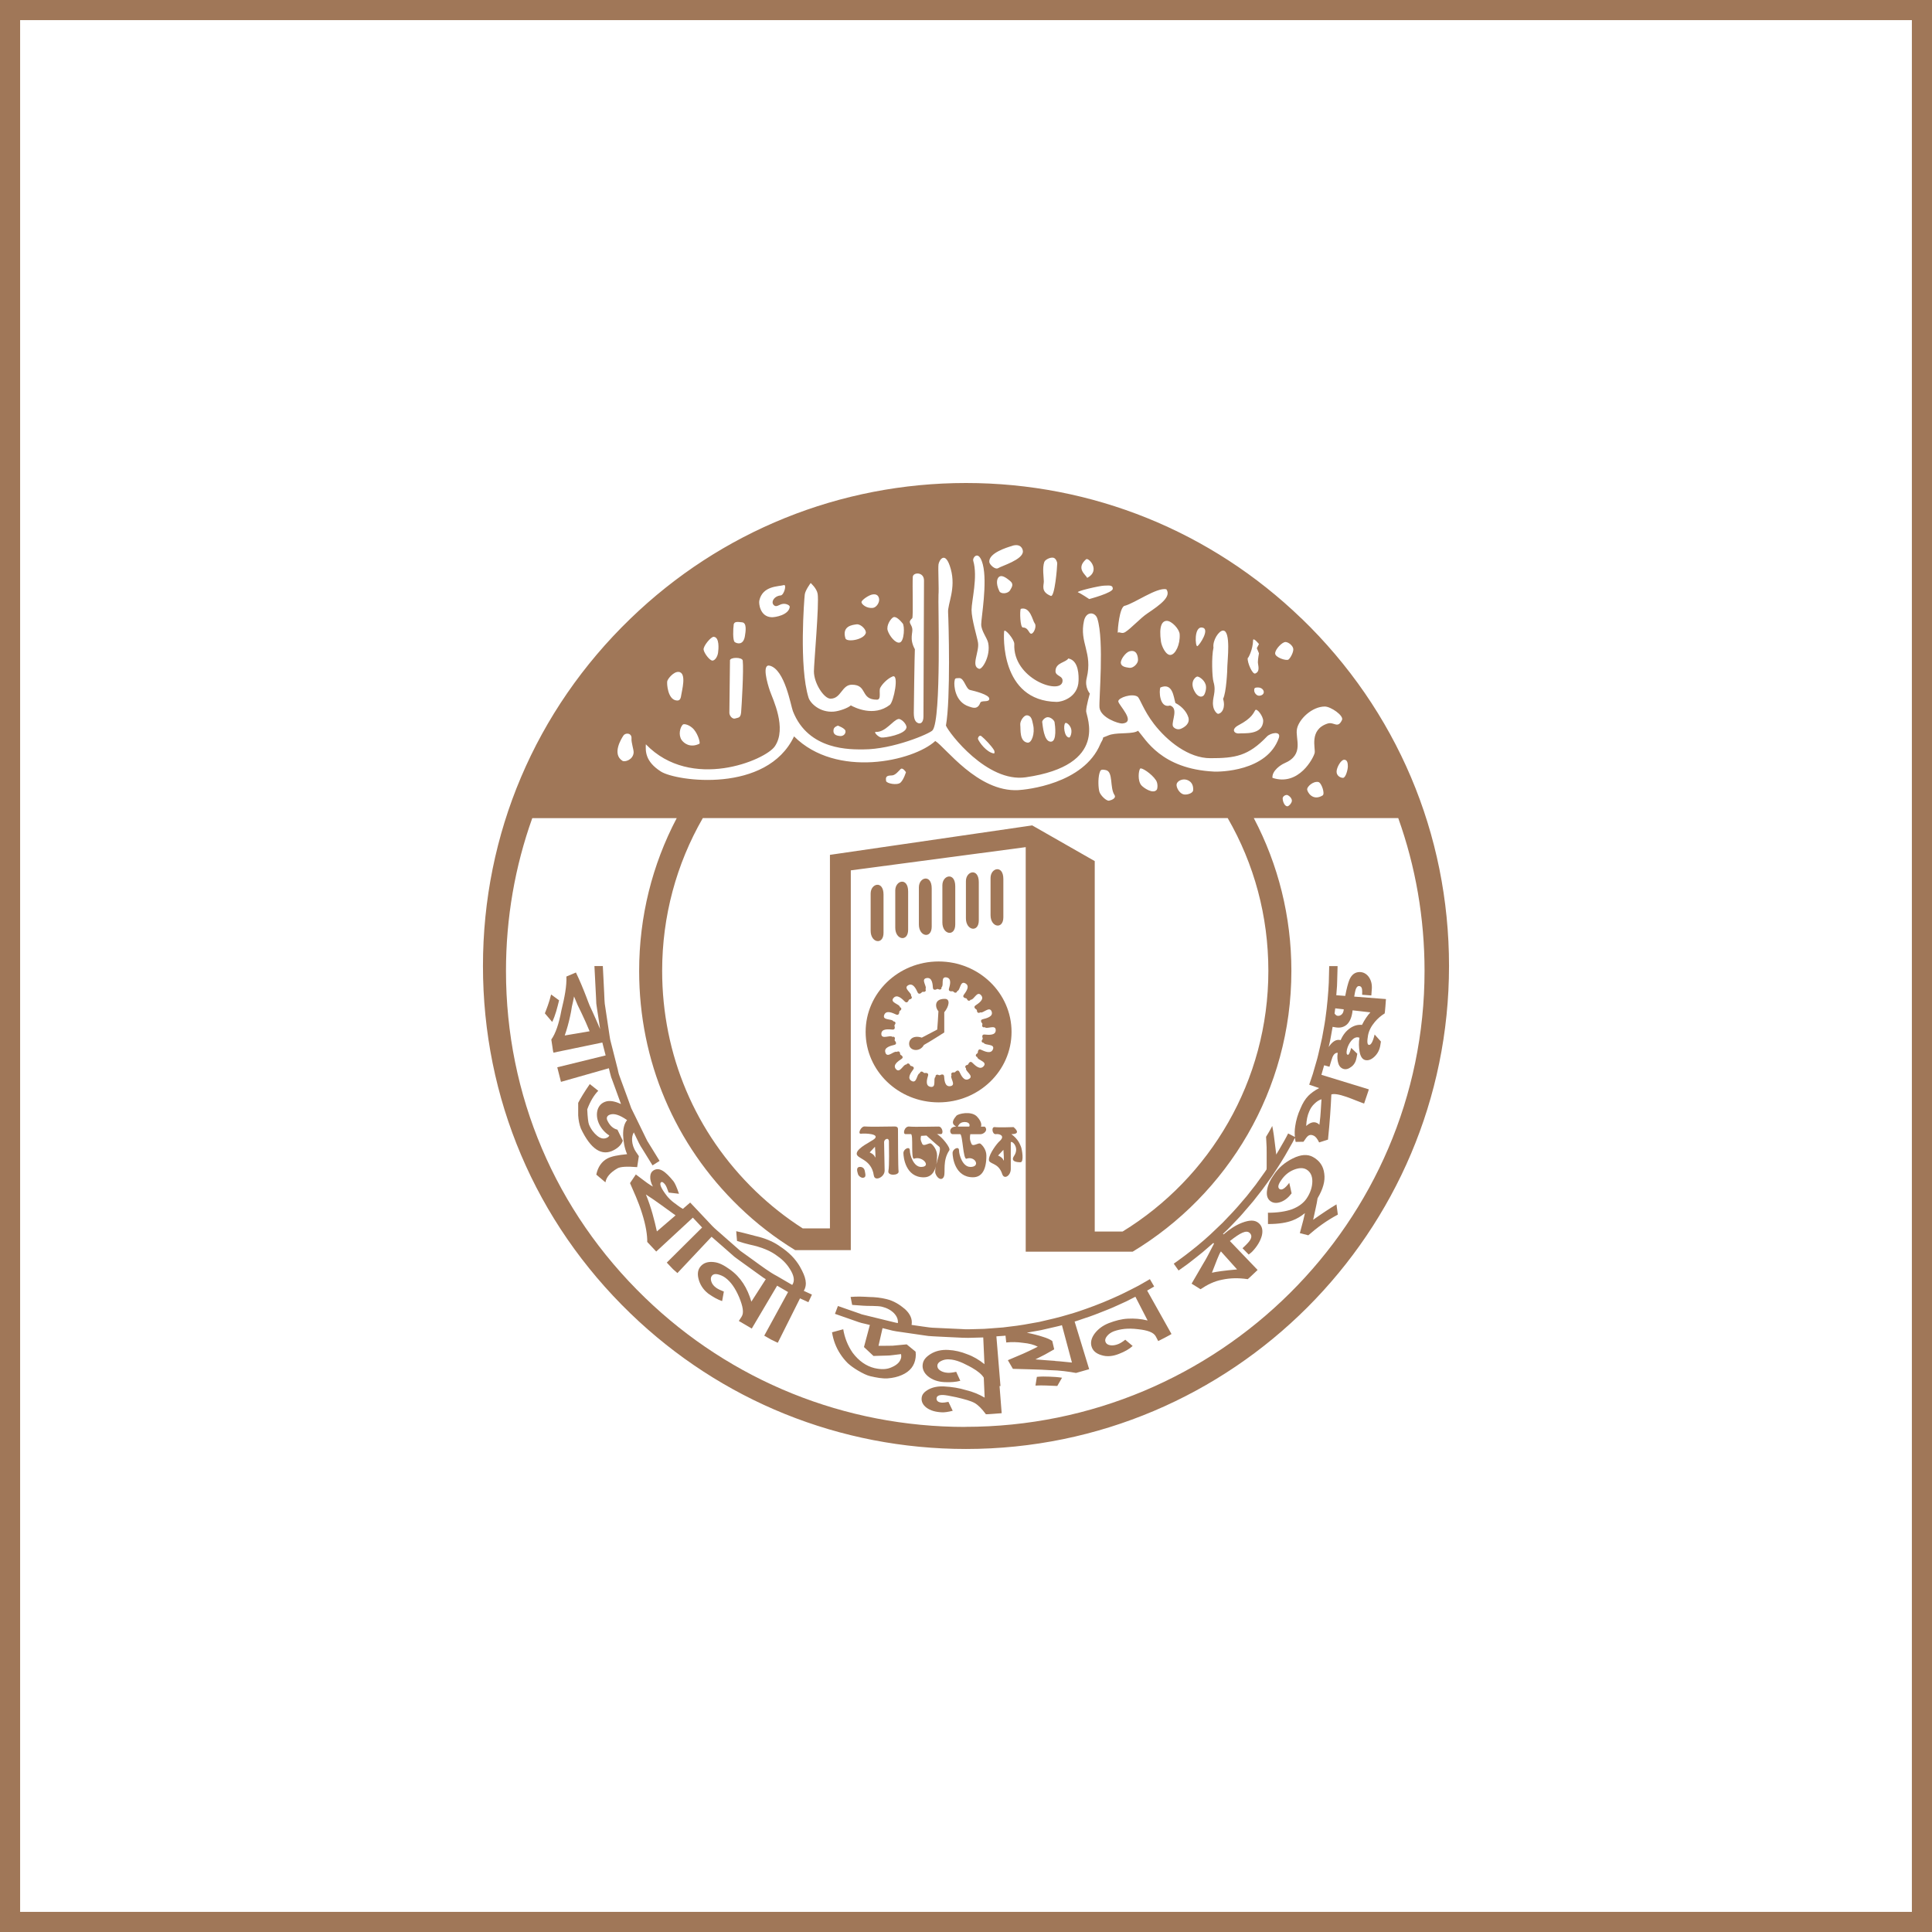
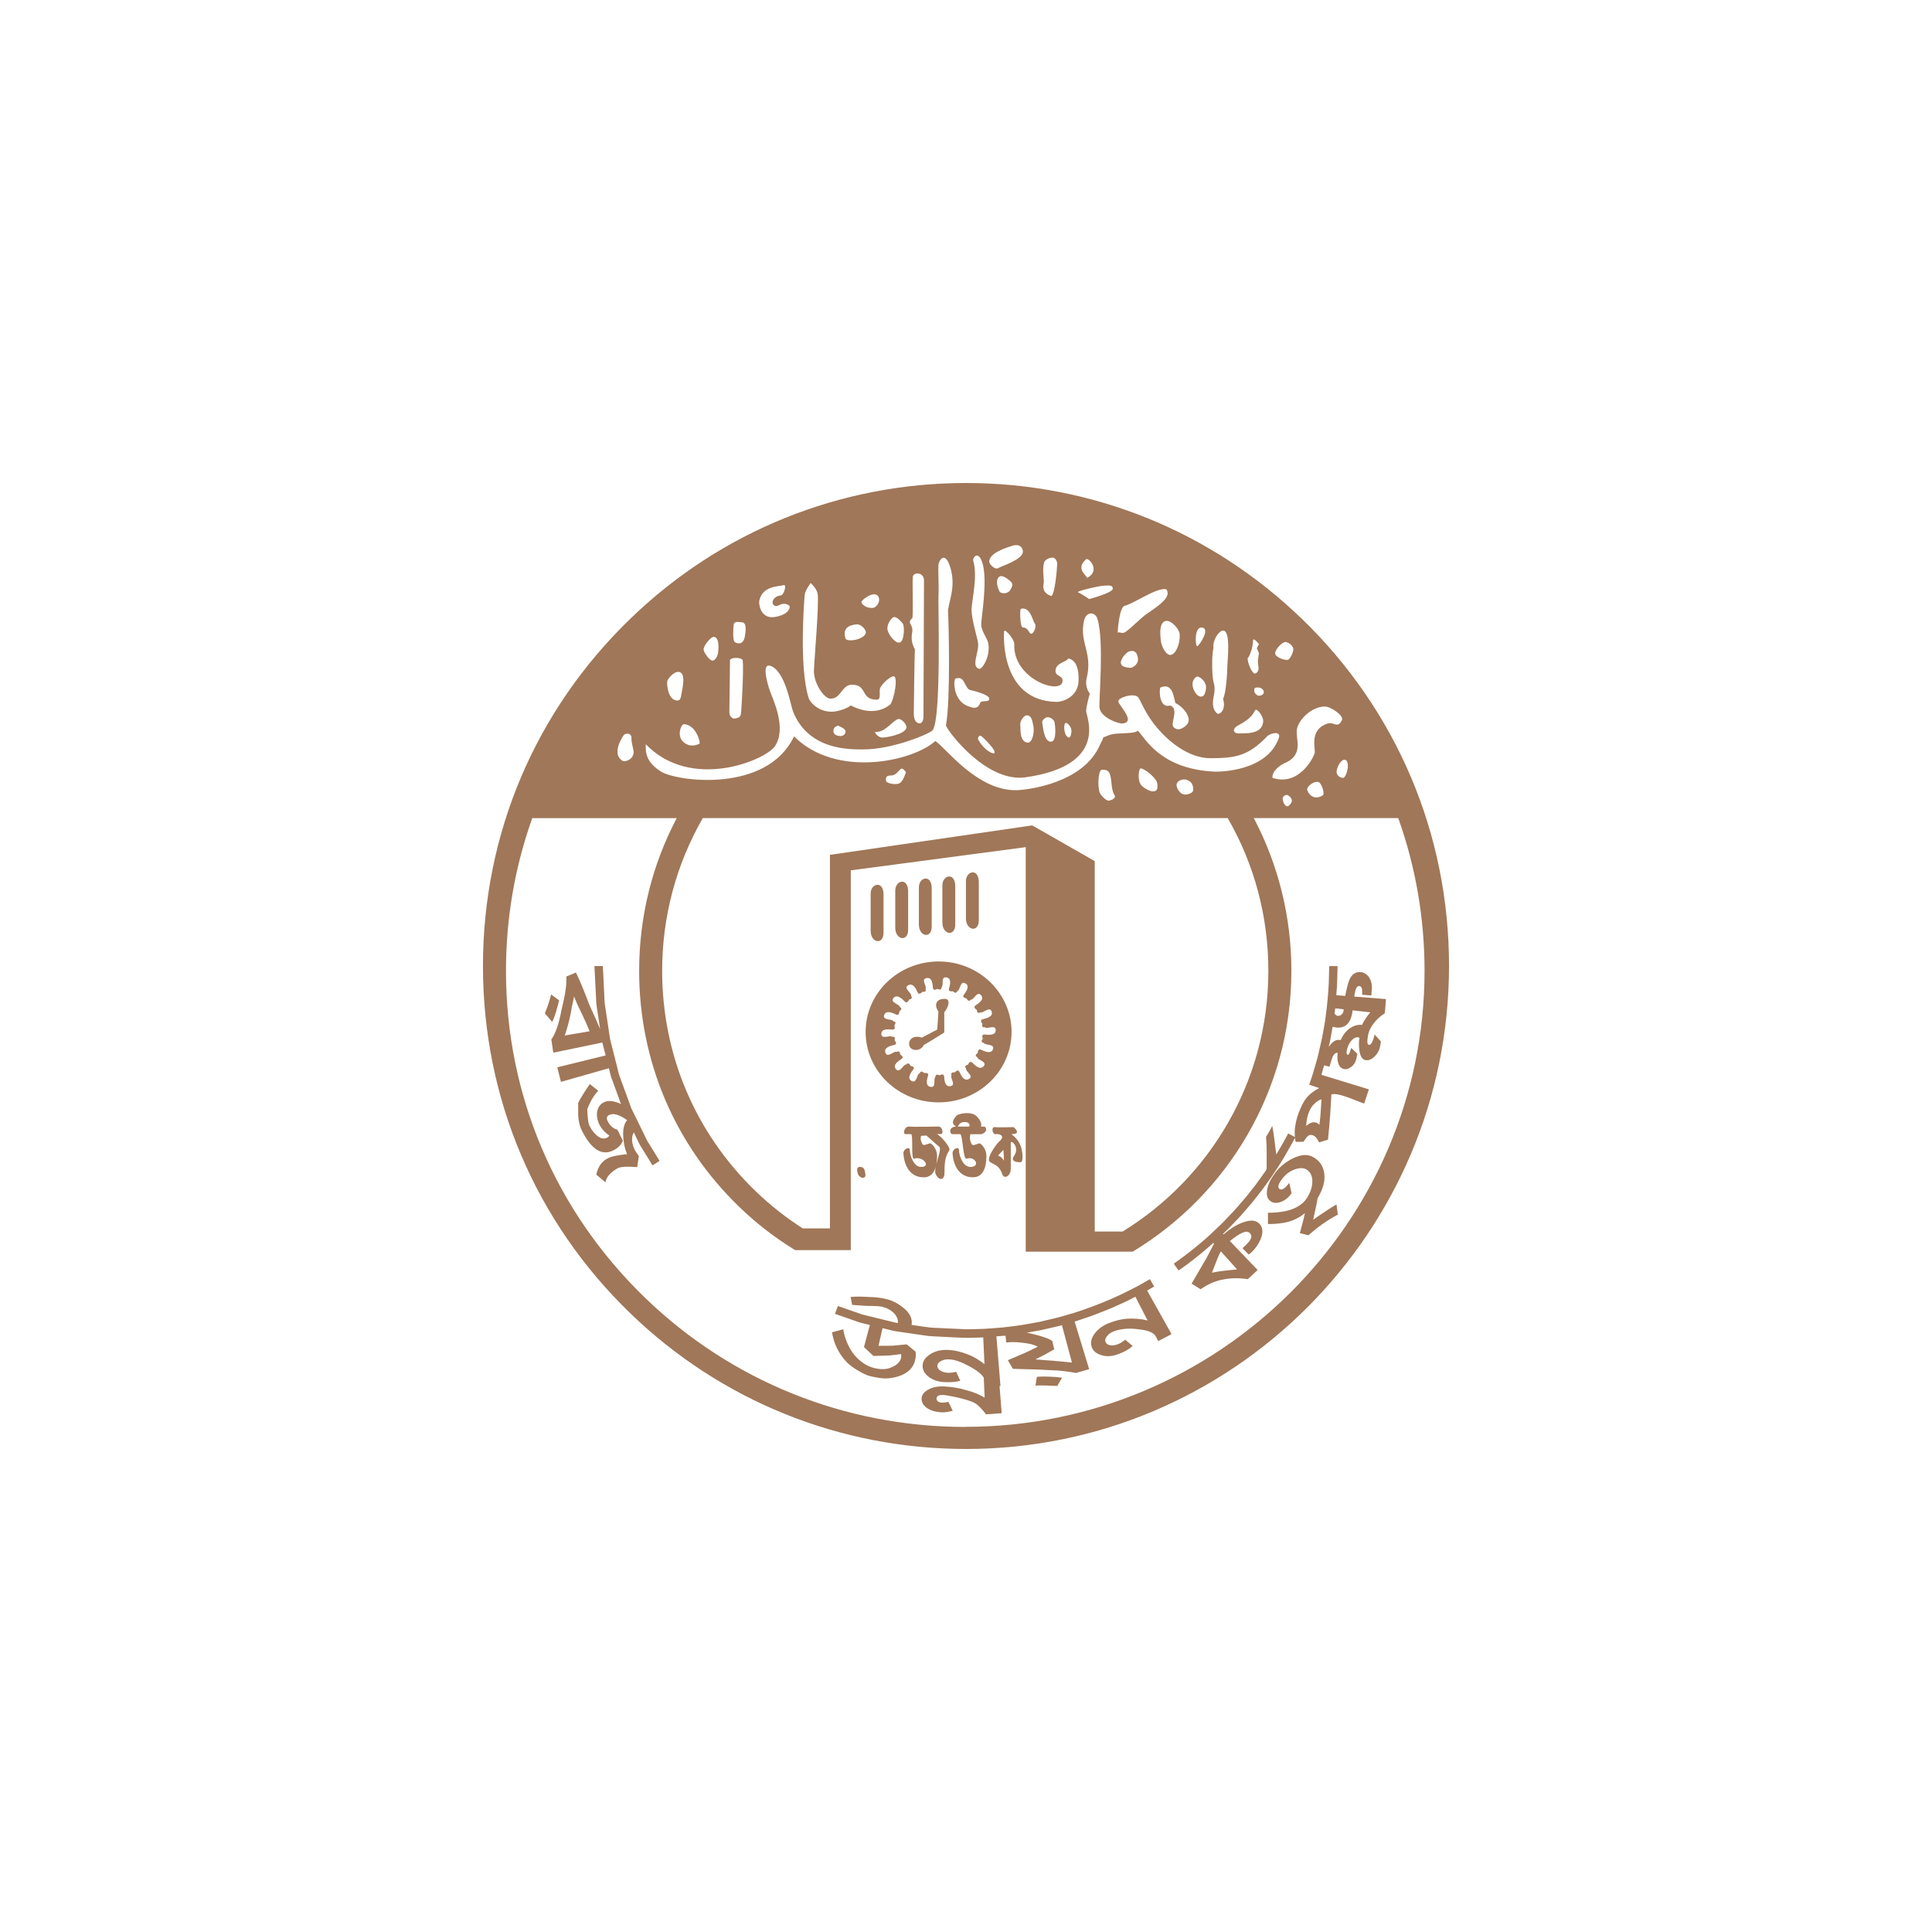
<svg xmlns="http://www.w3.org/2000/svg" width="96" height="96" viewBox="0 0 96 96" fill="none">
-   <rect x="0.5" y="0.5" width="95" height="95" stroke="#A07758" />
  <path d="M64.674 30.737C60.177 26.393 54.254 24 48 24C41.746 24 35.822 26.393 31.329 30.737C26.598 35.304 23.998 41.434 23.998 48.001C23.998 54.568 26.598 60.699 31.329 65.266C35.825 69.609 41.746 71.999 48 71.999C61.234 71.999 72.001 61.232 72.001 47.998C72.001 41.431 69.401 35.3 64.674 30.733V30.737ZM66.974 38.084C66.974 38.237 66.868 38.651 66.734 38.651C66.601 38.651 66.414 38.547 66.414 38.344C66.414 38.141 66.628 37.751 66.791 37.751C66.954 37.751 66.974 37.931 66.974 38.084ZM64.448 36.21C64.547 35.734 65.191 35.107 65.831 35.107C66.124 35.107 66.781 35.557 66.684 35.774C66.468 36.234 66.291 35.847 65.964 35.954C65.034 36.26 65.378 37.187 65.324 37.417C65.271 37.647 64.544 39.087 63.227 38.651C63.197 38.291 63.657 37.997 63.811 37.931C64.847 37.494 64.341 36.7 64.448 36.21ZM65.724 39.524C65.218 39.831 64.951 39.344 64.951 39.217C64.951 39.091 65.241 38.807 65.508 38.857C65.668 38.891 65.848 39.447 65.721 39.524H65.724ZM64.194 39.781C64.194 39.901 64.041 40.064 63.971 40.064C63.811 40.064 63.734 39.781 63.734 39.681C63.734 39.581 63.841 39.501 63.944 39.501C64.004 39.501 64.188 39.627 64.194 39.784V39.781ZM63.864 31.9C64.024 31.9 64.237 32.08 64.261 32.233C64.287 32.387 64.127 32.693 64.024 32.773C63.917 32.85 63.361 32.67 63.361 32.467C63.361 32.263 63.708 31.903 63.867 31.903L63.864 31.9ZM62.797 34.39C62.797 34.494 62.691 34.57 62.561 34.57C62.431 34.57 62.321 34.417 62.321 34.314C62.321 34.21 62.321 34.16 62.507 34.16C62.694 34.16 62.797 34.287 62.797 34.39ZM61.997 32.67V32.707C62.027 32.707 62.257 32.27 62.264 31.823C62.267 31.64 62.557 32.003 62.557 32.003L62.451 32.207L62.557 32.463C62.557 32.463 62.504 32.743 62.504 32.9C62.504 33.057 62.634 33.364 62.371 33.467C62.231 33.52 61.974 32.92 61.997 32.703C61.991 32.703 61.991 32.697 61.997 32.667V32.67ZM61.544 36.034C62.214 35.684 62.287 35.417 62.371 35.29C62.451 35.164 62.777 35.597 62.767 35.827C62.741 36.547 61.784 36.417 61.571 36.444C61.357 36.47 61.131 36.257 61.544 36.034ZM60.774 31.333C61.174 31.333 60.987 32.85 60.987 33.084C60.987 33.317 60.934 34.424 60.774 34.724C60.907 35.164 60.721 35.444 60.534 35.47C60.471 35.477 60.311 35.31 60.281 35.084C60.214 34.664 60.457 34.41 60.297 33.877C60.231 33.657 60.191 32.643 60.297 32.183C60.244 31.823 60.564 31.333 60.774 31.333ZM59.737 31.183C60.147 31.243 59.604 32.057 59.497 32.107C59.391 32.157 59.317 31.117 59.737 31.183ZM59.474 33.62C59.547 33.593 59.821 33.757 59.904 34.004C59.974 34.2 59.877 34.474 59.821 34.544C59.687 34.7 59.49 34.574 59.394 34.414C59.1 33.953 59.344 33.67 59.477 33.62H59.474ZM59.044 35.624C59.151 35.957 58.857 36.137 58.674 36.214C58.487 36.29 58.297 36.164 58.274 36.06C58.224 35.804 58.564 35.194 58.14 35.057C57.61 35.214 57.584 34.314 57.66 34.16C58.27 33.904 58.314 34.624 58.404 34.93C58.804 35.137 58.987 35.45 59.041 35.624H59.044ZM58.617 31.517C58.647 32.03 58.407 32.517 58.167 32.543C57.93 32.57 57.72 32.107 57.687 31.877C57.58 31.107 57.74 30.85 57.98 30.85C58.22 30.85 58.607 31.26 58.617 31.52V31.517ZM55.884 30.103C56.387 29.973 57.477 29.177 57.954 29.28C58.214 29.64 57.667 30.04 57.014 30.48C56.664 30.713 56.224 31.207 55.914 31.407C55.74 31.517 55.647 31.377 55.537 31.437C55.537 31.283 55.624 30.167 55.884 30.1V30.103ZM56.547 32.797C56.547 32.977 56.31 33.207 56.124 33.184C55.937 33.157 55.724 33.13 55.694 32.953C55.667 32.773 55.94 32.413 56.124 32.363C56.494 32.26 56.547 32.62 56.547 32.8V32.797ZM53.967 27.79C54.093 27.686 54.71 28.357 54.02 28.716C53.967 28.563 53.437 28.256 53.967 27.79ZM54.87 29.1C55.084 29.1 55.294 29.05 55.294 29.253C55.294 29.457 54.123 29.767 54.123 29.767C54.123 29.767 53.7 29.483 53.567 29.433C53.433 29.383 54.657 29.1 54.87 29.1ZM53.09 32.72C53.62 32.824 53.6 33.614 53.593 33.827C53.567 34.674 52.733 34.884 52.503 34.877C49.683 34.827 49.87 31.517 49.897 31.363C49.923 31.21 50.41 31.773 50.4 32.003C50.32 33.724 52.673 34.537 52.793 33.877C52.85 33.557 52.437 33.62 52.447 33.337C52.457 32.923 52.957 32.923 53.083 32.72H53.09ZM53.117 36.647C52.88 36.62 52.823 36.034 52.933 35.93C52.983 35.88 53.177 36.024 53.227 36.227C53.273 36.414 53.183 36.657 53.12 36.65L53.117 36.647ZM52.213 36.854C51.863 36.854 51.813 36.034 51.787 35.88C51.773 35.81 51.917 35.644 52.053 35.637C52.22 35.63 52.383 35.797 52.4 35.88C52.427 36.034 52.533 36.86 52.213 36.854ZM51.07 36.904C50.643 36.854 50.723 36.237 50.697 36.03C50.67 35.824 50.88 35.544 51.013 35.544C51.253 35.544 51.283 35.78 51.333 36.004C51.44 36.464 51.253 36.924 51.07 36.9V36.904ZM49.66 29.38C49.447 28.943 49.553 28.686 49.687 28.637C49.82 28.587 50.007 28.713 50.19 28.866C50.377 29.02 50.297 29.15 50.19 29.33C50.083 29.51 49.733 29.527 49.66 29.38ZM51.897 27.916C51.923 27.826 52.167 27.68 52.34 27.713C52.46 27.736 52.533 27.92 52.533 27.99C52.533 28.173 52.41 29.69 52.213 29.61C51.707 29.403 51.867 29.093 51.867 28.89C51.867 28.686 51.783 28.223 51.893 27.916H51.897ZM51.413 30.973C51.52 31.1 51.387 31.46 51.253 31.487C51.12 31.513 51.12 31.18 50.827 31.18C50.687 31.18 50.667 30.357 50.72 30.253C51.2 30.123 51.307 30.843 51.413 30.973ZM50.297 27.12C50.72 26.993 50.827 27.273 50.827 27.403C50.827 27.813 49.763 28.123 49.606 28.227C49.447 28.33 49.163 28.047 49.157 27.92C49.13 27.48 50.017 27.206 50.3 27.123L50.297 27.12ZM49.393 37.44C49.02 37.39 48.65 36.874 48.596 36.72C48.58 36.674 48.656 36.494 48.766 36.58C48.943 36.724 49.26 37.057 49.386 37.264C49.44 37.354 49.413 37.44 49.393 37.437V37.44ZM48.36 27.863C48.31 27.71 48.636 27.28 48.836 28.047C49.07 28.96 48.756 30.69 48.756 31.023C48.756 31.357 49.05 31.693 49.103 31.95C49.233 32.59 48.806 33.28 48.65 33.233C48.223 33.103 48.676 32.383 48.596 31.923C48.55 31.643 48.276 30.767 48.276 30.307C48.276 29.847 48.596 28.663 48.36 27.866V27.863ZM47.426 33.873C47.456 33.72 47.426 33.694 47.67 33.694C47.913 33.694 47.99 34.234 48.2 34.284C48.413 34.334 49.157 34.514 49.157 34.72C49.157 34.927 48.76 34.77 48.706 34.927C48.573 35.287 48.3 35.154 48.15 35.107C47.426 34.874 47.403 34.027 47.426 33.873ZM45.33 30.717C45.383 30.613 45.33 29.047 45.356 28.663C45.373 28.427 45.913 28.407 45.913 28.843C45.913 29.003 45.886 35.314 45.886 35.597C45.886 35.907 45.743 35.974 45.63 35.934C45.496 35.884 45.406 35.76 45.406 35.42C45.406 35.214 45.443 32.557 45.459 32.26C45.166 31.723 45.38 31.44 45.326 31.21C45.273 30.98 45.09 30.927 45.326 30.72L45.33 30.717ZM44.4 30.667C44.536 30.617 44.746 30.847 44.853 30.977C44.959 31.103 44.933 31.85 44.719 31.923C44.506 32 44.189 31.59 44.109 31.33C44.029 31.073 44.27 30.717 44.403 30.663L44.4 30.667ZM45.039 36.16C44.986 36.494 43.949 36.674 43.789 36.647C43.629 36.62 43.389 36.36 43.523 36.367C44.003 36.394 44.373 35.777 44.643 35.727C44.776 35.7 45.069 35.984 45.043 36.164L45.039 36.16ZM43.363 29.537C43.549 29.51 43.656 29.587 43.683 29.763C43.706 29.947 43.549 30.173 43.389 30.203C43.069 30.253 42.806 30.023 42.806 29.92C42.806 29.817 43.179 29.56 43.363 29.537ZM42.566 31.023C42.779 30.997 43.069 31.307 43.019 31.463C42.913 31.797 42.073 31.923 42.009 31.72C41.823 31.103 42.356 31.05 42.566 31.023ZM39.989 29.537C40.013 29.33 40.282 28.97 40.282 28.97C40.282 28.97 40.583 29.23 40.629 29.51C40.709 30.023 40.443 32.974 40.443 33.36C40.443 33.95 40.943 34.717 41.269 34.717C41.799 34.717 41.826 34.023 42.329 34.023C43.126 34.023 42.729 34.767 43.576 34.767C43.813 34.767 43.656 34.33 43.739 34.177C43.816 34.023 44.059 33.74 44.349 33.614C44.693 33.464 44.406 34.877 44.216 35.024C43.419 35.64 42.463 35.154 42.276 35.05C42.143 35.18 41.696 35.34 41.426 35.36C40.736 35.414 40.263 34.944 40.176 34.667C39.696 33.127 39.962 29.74 39.989 29.533V29.537ZM42.009 36.314C42.036 36.44 41.929 36.584 41.743 36.574C41.399 36.547 41.399 36.367 41.423 36.237C41.449 36.11 41.636 36.057 41.636 36.057C41.636 36.057 41.983 36.184 42.009 36.314ZM37.729 29.847C37.889 29.1 38.686 29.15 38.949 29.073C39.102 29.03 38.959 29.577 38.789 29.587C38.442 29.617 38.259 29.97 38.499 30.103C38.609 30.163 38.749 30.02 38.902 30.007C39.079 29.983 39.252 30.083 39.242 30.157C39.189 30.567 38.509 30.677 38.339 30.67C37.756 30.643 37.699 29.973 37.729 29.85V29.847ZM36.452 31.05C36.479 30.87 36.639 30.897 36.879 30.923C37.119 30.95 37.052 31.383 37.012 31.62C36.932 32.08 36.612 31.98 36.509 31.903C36.402 31.827 36.429 31.233 36.456 31.053L36.452 31.05ZM36.269 32.824C36.269 32.643 36.886 32.647 36.906 32.824C36.959 33.287 36.852 35.084 36.826 35.394C36.799 35.7 36.666 35.65 36.536 35.7C36.402 35.75 36.242 35.574 36.242 35.417C36.242 35.26 36.272 33 36.272 32.824H36.269ZM35.469 31.643C35.759 31.67 35.706 32.26 35.679 32.44C35.652 32.62 35.545 32.8 35.416 32.824C35.282 32.85 34.989 32.463 34.962 32.283C34.935 32.103 35.332 31.63 35.465 31.643H35.469ZM34.489 36.26C34.699 36.514 34.806 36.93 34.752 36.957C34.275 37.187 33.972 36.91 33.875 36.777C33.692 36.517 33.795 36.134 33.929 36.004C33.992 35.944 34.289 36.02 34.489 36.257V36.26ZM33.155 33.85C33.182 33.724 33.472 33.37 33.715 33.387C34.142 33.413 33.875 34.34 33.849 34.544C33.822 34.75 33.762 34.837 33.582 34.8C33.182 34.724 33.129 33.98 33.155 33.85ZM32.092 36.984C34.352 39.321 38.026 37.774 38.499 37.087C39.119 36.187 38.392 34.724 38.259 34.337C38.126 33.953 37.842 32.964 38.259 33.08C39.002 33.287 39.289 35.047 39.399 35.337C40.172 37.314 42.293 37.237 42.909 37.237C44.373 37.237 46.213 36.45 46.34 36.287C46.79 35.724 46.603 29.843 46.633 29.56C46.66 29.276 46.606 28.253 46.633 28.047C46.66 27.84 46.976 27.31 47.243 28.273C47.513 29.25 47.083 29.997 47.11 30.433C47.136 30.867 47.243 34.72 47.003 36.054C47.163 36.44 49.053 38.894 50.963 38.624C55.137 38.024 53.97 35.594 53.97 35.337C53.97 35.08 54.154 34.464 54.154 34.464C54.154 34.464 53.883 34.157 53.997 33.694C54.307 32.413 53.617 31.947 53.864 30.843C53.977 30.357 54.42 30.4 54.527 30.74C54.873 31.82 54.597 34.797 54.633 35.157C54.69 35.67 55.59 35.96 55.754 35.95C56.497 35.9 55.567 35.027 55.567 34.847C55.567 34.667 56.26 34.437 56.524 34.617C56.644 34.697 56.814 35.29 57.344 35.977C57.997 36.82 59.054 37.674 60.141 37.674C61.371 37.674 62.024 37.571 62.957 36.594C63.127 36.417 63.671 36.3 63.544 36.67C62.957 38.34 60.591 38.354 60.327 38.34C57.694 38.211 56.924 36.727 56.55 36.31C56.294 36.487 55.647 36.39 55.197 36.5C55.1 36.524 54.887 36.624 54.82 36.64C54.787 36.804 54.737 36.824 54.677 36.967C53.843 38.967 50.967 39.241 50.593 39.261C48.576 39.364 46.963 37.11 46.473 36.82C45.383 37.824 41.563 38.694 39.456 36.59C38.102 39.441 33.609 38.827 32.839 38.337C32.052 37.834 32.075 37.32 32.092 36.977V36.984ZM51.287 41.014L41.239 42.477V61.039H39.889C39.052 60.505 38.266 59.882 37.539 59.182C34.549 56.295 32.902 52.411 32.902 48.241C32.902 45.528 33.609 42.931 34.922 40.651H61.004C62.321 42.931 63.024 45.524 63.024 48.241C63.024 53.722 60.121 58.532 55.78 61.195H54.397V42.788L51.29 41.014H51.287ZM44.029 38.807C43.976 38.497 44.189 38.55 44.349 38.527C44.51 38.497 44.643 38.321 44.749 38.217C44.856 38.114 45.016 38.37 45.016 38.37C45.016 38.37 44.91 38.73 44.749 38.884C44.59 39.037 44.053 38.934 44.029 38.807ZM54.633 38.424C54.68 38.244 54.717 38.217 54.953 38.267C55.324 38.347 55.137 39.141 55.377 39.501C55.48 39.661 55.24 39.757 55.11 39.784C54.977 39.811 54.687 39.527 54.63 39.347C54.577 39.167 54.55 38.73 54.63 38.424H54.633ZM56.657 38.191C56.71 38.12 57.214 38.431 57.437 38.767C57.55 38.931 57.517 39.201 57.477 39.244C57.294 39.474 56.814 39.144 56.707 39.014C56.52 38.781 56.574 38.294 56.654 38.191H56.657ZM58.464 39.037C58.434 38.857 58.651 38.73 58.837 38.73C59.024 38.73 59.317 38.857 59.287 39.271C59.277 39.401 59.024 39.501 58.837 39.477C58.651 39.451 58.49 39.221 58.464 39.041V39.037ZM30.979 36.547C31.085 36.394 31.402 36.417 31.379 36.7C31.362 36.884 31.495 37.264 31.485 37.394C31.459 37.754 31.049 37.88 30.928 37.804C30.398 37.47 30.875 36.697 30.982 36.544L30.979 36.547ZM47.963 70.903C41.986 70.903 36.332 68.623 32.052 64.486C27.595 60.179 25.142 54.415 25.142 48.245C25.142 45.614 25.588 43.057 26.448 40.654H33.625C32.409 42.964 31.759 45.548 31.759 48.245C31.759 52.708 33.522 56.868 36.729 59.965C37.582 60.792 38.519 61.512 39.513 62.119H42.276V43.248L50.967 42.094V62.196H56.28C61.001 59.349 64.168 54.162 64.168 48.241C64.168 45.548 63.517 42.961 62.301 40.651H69.478C70.338 43.054 70.785 45.611 70.785 48.241C70.785 60.735 60.547 70.899 47.963 70.899V70.903Z" fill="#A07758" />
  <path d="M43.902 46.352V44.452C43.902 43.735 43.262 43.885 43.262 44.401V46.248C43.262 46.865 43.902 46.965 43.902 46.352Z" fill="#A07758" />
  <path d="M45.125 46.198V44.298C45.125 43.578 44.485 43.734 44.485 44.248V46.098C44.485 46.714 45.125 46.815 45.125 46.201V46.198Z" fill="#A07758" />
  <path d="M46.296 46.044V44.144C46.296 43.423 45.659 43.577 45.659 44.09V45.937C45.659 46.554 46.296 46.657 46.296 46.044Z" fill="#A07758" />
  <path d="M47.466 45.938V44.041C47.466 43.321 46.826 43.474 46.826 43.991V45.838C46.826 46.455 47.466 46.554 47.466 45.938Z" fill="#A07758" />
  <path d="M48.636 45.734V43.837C48.636 43.117 47.996 43.27 47.996 43.784V45.631C47.996 46.247 48.636 46.351 48.636 45.734Z" fill="#A07758" />
-   <path d="M49.856 45.58V43.677C49.856 42.96 49.22 43.114 49.22 43.627V45.474C49.22 46.09 49.856 46.194 49.856 45.58Z" fill="#A07758" />
  <path d="M46.64 54.776C48.64 54.776 50.263 53.209 50.263 51.275C50.263 49.342 48.64 47.775 46.64 47.775C44.639 47.775 43.013 49.342 43.013 51.275C43.013 53.209 44.636 54.776 46.64 54.776ZM43.999 52.309C43.893 52.042 44.276 51.962 44.44 51.919C44.563 51.889 44.536 51.789 44.456 51.699V51.649C44.493 51.575 44.443 51.485 44.34 51.522C44.236 51.405 43.803 51.672 43.793 51.382C43.789 51.089 44.176 51.149 44.346 51.159C44.469 51.169 44.48 51.072 44.443 50.959L44.463 50.912C44.52 50.855 44.506 50.752 44.393 50.752C44.336 50.605 43.836 50.719 43.933 50.439C44.029 50.165 44.373 50.342 44.529 50.412C44.639 50.462 44.686 50.375 44.69 50.255L44.723 50.219C44.796 50.185 44.819 50.082 44.716 50.045C44.716 49.889 44.203 49.825 44.393 49.595C44.58 49.369 44.843 49.652 44.963 49.769C45.05 49.852 45.123 49.789 45.166 49.675L45.213 49.652C45.296 49.645 45.349 49.555 45.27 49.489C45.326 49.342 44.863 49.112 45.123 48.959C45.376 48.812 45.526 49.162 45.596 49.312C45.65 49.419 45.743 49.382 45.826 49.289L45.876 49.282C45.956 49.302 46.04 49.239 45.986 49.145C46.086 49.025 45.736 48.659 46.033 48.602C46.33 48.542 46.343 48.922 46.356 49.085C46.37 49.202 46.466 49.199 46.58 49.139L46.63 49.152C46.7 49.195 46.803 49.165 46.78 49.059C46.92 48.979 46.723 48.522 47.02 48.565C47.316 48.609 47.196 48.969 47.153 49.129C47.12 49.245 47.22 49.272 47.343 49.255L47.386 49.282C47.433 49.345 47.543 49.349 47.563 49.245C47.723 49.219 47.696 48.719 47.963 48.859C48.226 48.999 47.986 49.295 47.89 49.432C47.82 49.529 47.9 49.589 48.023 49.612L48.053 49.652C48.076 49.725 48.176 49.765 48.23 49.675C48.393 49.699 48.543 49.225 48.743 49.445C48.946 49.662 48.61 49.862 48.473 49.959C48.373 50.029 48.426 50.109 48.53 50.172L48.546 50.222C48.54 50.302 48.62 50.369 48.706 50.302C48.846 50.375 49.16 49.982 49.27 50.252C49.38 50.522 48.996 50.602 48.83 50.645C48.71 50.675 48.733 50.772 48.813 50.865V50.915C48.78 50.985 48.83 51.079 48.93 51.039C49.036 51.162 49.473 50.889 49.477 51.182C49.486 51.472 49.093 51.419 48.923 51.405C48.8 51.395 48.79 51.492 48.833 51.609L48.813 51.656C48.753 51.712 48.77 51.816 48.88 51.816C48.936 51.962 49.44 51.852 49.343 52.129C49.246 52.406 48.9 52.229 48.743 52.159C48.633 52.109 48.59 52.196 48.583 52.316L48.55 52.352C48.476 52.389 48.453 52.489 48.56 52.526C48.56 52.679 49.07 52.745 48.883 52.972C48.693 53.202 48.433 52.916 48.31 52.802C48.223 52.719 48.153 52.785 48.103 52.895L48.06 52.919C47.976 52.925 47.923 53.016 48.003 53.082C47.95 53.232 48.41 53.456 48.153 53.609C47.893 53.762 47.75 53.409 47.673 53.259C47.62 53.152 47.53 53.192 47.446 53.282L47.393 53.289C47.313 53.272 47.23 53.336 47.283 53.426C47.18 53.546 47.53 53.912 47.233 53.969C46.94 54.026 46.926 53.649 46.913 53.486C46.9 53.366 46.8 53.372 46.693 53.429L46.64 53.419C46.57 53.372 46.47 53.409 46.486 53.509C46.35 53.589 46.55 54.049 46.246 54.006C45.95 53.962 46.07 53.602 46.116 53.442C46.146 53.326 46.05 53.299 45.926 53.319L45.883 53.289C45.833 53.229 45.723 53.222 45.706 53.326C45.546 53.356 45.569 53.852 45.303 53.716C45.039 53.576 45.283 53.276 45.38 53.139C45.453 53.042 45.366 52.982 45.246 52.959L45.216 52.919C45.193 52.842 45.093 52.806 45.039 52.895C44.88 52.872 44.726 53.349 44.523 53.129C44.326 52.909 44.663 52.709 44.8 52.615C44.9 52.545 44.846 52.465 44.736 52.402L44.723 52.352C44.73 52.272 44.646 52.206 44.566 52.269C44.423 52.192 44.109 52.589 43.999 52.319V52.309Z" fill="#A07758" />
  <path d="M45.907 51.922C46.12 51.815 46.92 51.302 46.92 51.302V50.298C47.157 50.015 47.237 49.632 46.947 49.632C46.36 49.632 46.497 50.118 46.63 50.248C46.63 50.375 46.57 51.158 46.57 51.158L45.804 51.559C45.324 51.405 45.11 51.712 45.19 51.969C45.27 52.225 45.724 52.275 45.91 51.919L45.907 51.922Z" fill="#A07758" />
  <path d="M49.432 56.005C49.245 55.978 49.299 56.381 49.485 56.355C49.672 56.328 49.962 56.441 49.672 56.701C49.532 56.821 49.165 57.315 49.139 57.598C49.112 57.882 49.602 57.721 49.802 58.345C49.899 58.628 50.225 58.418 50.225 58.085V56.778C50.225 56.625 50.696 56.985 50.386 57.441C50.202 57.715 50.519 57.752 50.706 57.752C50.892 57.752 50.785 57.111 50.732 56.981C50.679 56.855 50.599 56.611 50.255 56.355C50.812 56.355 50.362 56.005 50.362 56.005C50.362 56.005 49.619 56.031 49.432 56.005ZM49.859 57.648C49.806 57.495 49.592 57.418 49.592 57.418L49.859 57.135C49.859 57.135 49.912 57.801 49.859 57.648Z" fill="#A07758" />
  <path d="M46.483 58.314C46.59 58.601 46.827 58.675 46.907 58.448C46.986 58.214 46.827 57.674 47.17 57.161C47.257 57.041 46.783 56.464 46.556 56.354C46.64 56.344 46.71 56.354 46.746 56.354C46.907 56.354 46.826 55.978 46.64 55.978C46.453 55.978 45.42 56.004 45.18 55.978C44.943 55.954 44.836 56.354 44.996 56.354H45.263C45.396 56.354 45.246 57.638 45.423 57.574C45.846 57.421 46.3 57.984 45.766 57.984C45.393 57.984 45.21 57.394 45.21 57.164C45.21 56.934 44.89 57.088 44.89 57.294C44.89 57.501 44.996 58.501 45.9 58.501C46.206 58.501 46.41 58.318 46.503 57.954C46.47 58.108 46.453 58.238 46.483 58.318V58.314ZM46.27 56.828C46.163 56.751 45.9 57.008 45.82 56.828C45.723 56.614 45.74 56.598 45.766 56.441C45.81 56.441 45.916 56.434 46.036 56.424C46.073 56.458 46.513 56.858 46.67 56.981C46.776 57.068 46.616 57.491 46.526 57.854C46.55 57.728 46.563 57.581 46.563 57.421C46.563 57.138 46.376 56.908 46.273 56.831L46.27 56.828Z" fill="#A07758" />
  <path d="M48.21 57.982C47.836 57.982 47.653 57.392 47.653 57.162C47.653 56.932 47.333 57.085 47.333 57.292C47.333 57.498 47.44 58.498 48.346 58.498C48.78 58.498 49.013 58.138 49.013 57.422C49.013 57.138 48.826 56.908 48.72 56.832C48.613 56.755 48.346 57.012 48.27 56.832C48.173 56.618 48.19 56.512 48.213 56.358H48.72C48.88 56.358 49.12 56.165 48.933 55.982C48.87 55.978 48.806 55.985 48.74 55.982C48.82 55.825 48.646 55.578 48.533 55.468C48.24 55.188 47.603 55.342 47.523 55.442C47.44 55.545 47.23 55.775 47.44 55.928C47.473 55.952 47.493 55.965 47.51 55.978C47.126 55.985 47.176 56.355 47.333 56.355H47.706C47.84 56.355 47.85 57.638 48.026 57.575C48.453 57.422 48.746 57.985 48.213 57.985L48.21 57.982ZM48.163 55.978C47.96 55.985 47.77 55.978 47.593 55.978C47.603 55.952 47.626 55.908 47.676 55.852C47.833 55.678 48.263 55.738 48.163 55.978Z" fill="#A07758" />
  <path d="M42.733 57.982C42.536 57.982 42.583 58.182 42.633 58.342C42.666 58.449 42.809 58.539 42.892 58.522C43.053 58.499 42.999 58.346 42.972 58.189C42.946 58.035 42.839 57.982 42.733 57.982Z" fill="#A07758" />
-   <path d="M43.423 58.418C43.467 58.714 43.957 58.498 43.957 58.164C43.957 58.008 43.93 56.904 43.93 56.751C43.93 56.598 44.17 56.494 44.17 56.724C44.17 56.954 44.197 57.931 44.144 58.184C44.09 58.444 44.673 58.414 44.65 58.211C44.623 58.038 44.623 56.538 44.62 56.098C44.62 56.021 44.563 55.974 44.467 55.974C44.087 55.981 43.12 55.994 42.97 55.974C42.783 55.951 42.597 56.361 42.783 56.334C42.97 56.308 43.74 56.334 43.447 56.594C43.31 56.714 42.597 57.028 42.57 57.311C42.543 57.594 43.303 57.564 43.42 58.414L43.423 58.418ZM43.477 56.981C43.477 56.981 43.53 57.648 43.477 57.494C43.423 57.341 43.213 57.264 43.213 57.264L43.477 56.981Z" fill="#A07758" />
  <path d="M27.778 49.703L27.384 49.416C27.288 49.816 27.161 50.129 27.074 50.352L27.438 50.779C27.601 50.446 27.684 50.093 27.781 49.706L27.778 49.703Z" fill="#A07758" />
  <path d="M31.66 57.997L31.744 57.447C31.694 57.377 31.647 57.307 31.604 57.24C31.474 57.05 31.424 56.857 31.41 56.694C31.397 56.53 31.424 56.387 31.494 56.267C31.494 56.267 31.544 56.373 31.62 56.533C31.697 56.694 31.794 56.91 31.927 57.103C32.177 57.507 32.424 57.907 32.424 57.907L32.774 57.684C32.774 57.684 32.611 57.417 32.364 57.017C32.301 56.917 32.234 56.81 32.164 56.694C32.1 56.574 32.044 56.443 31.977 56.313C31.851 56.05 31.714 55.767 31.574 55.487C31.507 55.347 31.437 55.207 31.367 55.067C31.314 54.923 31.264 54.78 31.214 54.64C31.114 54.363 31.017 54.107 30.937 53.887C30.864 53.683 30.797 53.513 30.754 53.383C30.747 53.367 30.741 53.347 30.737 53.323C30.727 53.277 30.717 53.24 30.71 53.21C30.71 53.21 30.71 53.207 30.71 53.203C30.701 53.167 30.697 53.143 30.697 53.143C30.66 52.996 30.614 52.813 30.567 52.63C30.52 52.443 30.47 52.257 30.434 52.106C30.434 52.106 30.417 52.043 30.39 51.933C30.39 51.923 30.384 51.907 30.38 51.897C30.364 51.833 30.354 51.793 30.354 51.793C30.33 51.703 30.304 51.603 30.29 51.476C30.234 51.093 30.157 50.58 30.08 50.07C30.027 49.816 30.037 49.553 30.02 49.313C30.007 49.07 29.997 48.843 29.987 48.65C29.967 48.26 29.954 48.003 29.954 48.003H29.537C29.537 48.003 29.577 48.79 29.617 49.576C29.62 49.676 29.627 49.773 29.63 49.87C29.644 49.966 29.657 50.06 29.67 50.15C29.697 50.333 29.724 50.503 29.747 50.65C29.79 50.943 29.82 51.136 29.82 51.136C29.704 50.86 29.587 50.593 29.47 50.336C29.41 50.21 29.354 50.083 29.297 49.96C29.244 49.836 29.204 49.716 29.157 49.596C28.977 49.123 28.797 48.696 28.617 48.323L28.144 48.523C28.164 48.993 28.057 49.546 27.897 50.2C27.774 50.87 27.604 51.363 27.394 51.653C27.394 51.653 27.417 51.816 27.444 51.98C27.457 52.063 27.467 52.143 27.477 52.206C27.49 52.267 27.5 52.306 27.5 52.306L29.93 51.803L29.95 51.883L30.094 52.443L27.69 53.033L27.874 53.757L30.254 53.08C30.254 53.08 30.377 53.593 30.394 53.59C30.444 53.73 30.507 53.893 30.567 54.063L30.857 54.86C30.537 54.71 30.27 54.67 30.067 54.747C29.887 54.813 29.76 54.943 29.697 55.137C29.637 55.33 29.644 55.57 29.764 55.84C29.88 56.08 30.05 56.277 30.277 56.423C30.25 56.474 30.21 56.51 30.16 56.533C30.007 56.607 29.844 56.577 29.674 56.437C29.52 56.31 29.37 56.127 29.264 55.87C29.227 55.77 29.197 55.517 29.18 55.123C29.327 54.727 29.51 54.423 29.727 54.2L29.307 53.867C29.037 54.257 28.847 54.573 28.73 54.8C28.727 55.13 28.73 55.34 28.73 55.423C28.744 55.657 28.787 55.877 28.864 56.077C29.354 57.114 29.91 57.467 30.504 57.147C30.737 57.023 30.884 56.867 30.947 56.68L30.68 56.133C30.47 56.083 30.307 55.937 30.187 55.693C30.114 55.553 30.16 55.447 30.287 55.393C30.504 55.303 30.791 55.4 31.16 55.657C31.02 55.827 30.954 56.08 30.964 56.417C30.977 56.71 31.024 57.033 31.16 57.35C30.697 57.397 30.384 57.453 30.17 57.57C29.904 57.714 29.704 57.984 29.63 58.367L30.084 58.75C30.127 58.49 30.324 58.264 30.67 58.06C30.827 57.967 31.164 57.954 31.66 57.994V57.997ZM28.06 51.456C28.17 51.143 28.257 50.826 28.327 50.503C28.364 50.343 28.394 50.18 28.417 50.016C28.457 49.85 28.494 49.683 28.524 49.513C28.584 49.653 28.64 49.793 28.7 49.936C28.77 50.076 28.837 50.22 28.907 50.363C29.044 50.65 29.174 50.943 29.297 51.243L28.057 51.453L28.06 51.456Z" fill="#A07758" />
-   <path d="M39.765 62.968C39.512 62.525 39.179 62.214 38.788 61.954C38.495 61.738 38.145 61.578 37.732 61.464C37.422 61.394 37.062 61.281 36.582 61.178L36.622 61.661C37.105 61.828 37.455 61.881 37.615 61.931C38.005 62.044 38.322 62.188 38.572 62.371C38.828 62.544 39.059 62.751 39.242 63.044C39.459 63.378 39.505 63.648 39.365 63.848L39.169 63.734C39.169 63.734 39.142 63.718 39.095 63.691L38.889 63.571C38.809 63.525 38.712 63.468 38.602 63.404C38.252 63.224 37.832 62.908 37.408 62.601C37.195 62.448 36.982 62.294 36.782 62.151C36.598 61.988 36.425 61.838 36.278 61.708C36.185 61.628 36.108 61.561 36.038 61.498C36.038 61.498 35.958 61.428 35.835 61.318C35.715 61.208 35.542 61.074 35.392 60.918C35.262 60.778 35.135 60.641 35.028 60.531L34.912 60.408C34.842 60.331 34.795 60.284 34.795 60.284L34.295 59.754L33.931 60.068C33.725 59.954 33.605 59.838 33.505 59.774C33.348 59.658 33.221 59.534 33.125 59.408C32.842 59.038 32.748 58.814 32.852 58.744C32.898 58.711 32.968 58.751 33.055 58.867C33.098 58.924 33.155 59.054 33.225 59.258L33.738 59.318C33.632 59.001 33.541 58.797 33.465 58.697C33.045 58.181 32.748 57.977 32.461 58.164C32.368 58.224 32.318 58.324 32.311 58.458C32.301 58.594 32.338 58.767 32.441 58.961C32.231 58.841 32.071 58.718 31.935 58.614C31.795 58.511 31.681 58.424 31.595 58.358L31.305 58.788C31.495 59.228 31.718 59.698 31.898 60.274C32.095 60.888 32.168 61.388 32.161 61.711L32.608 62.188L34.428 60.504L34.488 60.568L34.888 60.994L33.132 62.738C33.132 62.738 33.258 62.874 33.388 63.008C33.448 63.078 33.525 63.135 33.575 63.181C33.628 63.228 33.661 63.258 33.661 63.258L35.358 61.454L35.682 61.738C35.738 61.788 35.802 61.841 35.878 61.908C35.992 62.008 36.125 62.124 36.268 62.251C36.338 62.314 36.412 62.378 36.488 62.444C36.565 62.508 36.652 62.561 36.732 62.624C37.058 62.861 37.388 63.098 37.635 63.275C37.758 63.364 37.862 63.438 37.932 63.488C38.005 63.538 38.052 63.561 38.052 63.561L37.335 64.678C37.138 64.005 36.808 63.461 36.262 63.075C35.988 62.881 35.742 62.738 35.462 62.711C35.185 62.681 34.972 62.748 34.822 62.914C34.682 63.071 34.642 63.278 34.708 63.541C34.775 63.811 34.925 64.068 35.188 64.275C35.435 64.451 35.665 64.578 35.882 64.651L35.968 64.178C35.795 64.111 35.672 64.048 35.595 63.995C35.468 63.905 35.382 63.801 35.345 63.678C35.305 63.558 35.315 63.461 35.378 63.385C35.438 63.315 35.532 63.291 35.658 63.318C35.782 63.348 35.912 63.398 36.028 63.481C36.308 63.681 36.535 64.005 36.728 64.458C36.918 64.918 36.972 65.238 36.852 65.421L36.712 65.638L37.355 66.015L38.615 63.885L38.929 64.068L39.159 64.201L37.975 66.368C37.975 66.368 38.139 66.465 38.305 66.558C38.475 66.645 38.648 66.721 38.648 66.721L39.752 64.515L40.169 64.705L40.345 64.328L39.939 64.141C40.132 63.818 40.042 63.458 39.755 62.955L39.765 62.968ZM32.641 61.191C32.521 60.648 32.365 60.014 32.095 59.354C32.605 59.678 33.075 60.041 33.568 60.391L32.641 61.188V61.191Z" fill="#A07758" />
  <path d="M51.522 68.412L51.452 68.848C51.799 68.828 52.162 68.855 52.536 68.868L52.772 68.458C52.559 68.425 52.349 68.412 52.142 68.405C51.935 68.395 51.729 68.395 51.526 68.415L51.522 68.412Z" fill="#A07758" />
  <path d="M57.347 63.92L57.137 63.56C57.137 63.56 56.91 63.69 56.567 63.887C56.217 64.067 55.754 64.31 55.274 64.517C54.664 64.79 54.034 65.014 53.66 65.141C53.66 65.141 53.627 65.15 53.57 65.171C53.477 65.201 53.407 65.224 53.364 65.237C53.27 65.267 53.16 65.297 53.034 65.334C52.657 65.451 52.147 65.57 51.633 65.687C51.117 65.784 50.6 65.874 50.207 65.914C50.067 65.934 49.943 65.947 49.84 65.96C49.757 65.967 49.53 65.984 49.223 66.007C49.027 66.027 48.8 66.037 48.553 66.04C48.307 66.04 48.043 66.067 47.783 66.04C47.26 66.017 46.736 65.99 46.343 65.974C46.24 65.967 46.15 65.957 46.066 65.944L45.926 65.924C45.91 65.924 45.886 65.917 45.87 65.917C45.756 65.9 45.69 65.891 45.69 65.891L45.296 65.834C45.346 65.554 45.233 65.29 44.966 65.047C44.71 64.83 44.413 64.637 44.043 64.55C43.773 64.484 43.49 64.45 43.19 64.447C42.896 64.43 42.593 64.414 42.266 64.444L42.343 64.84C42.746 64.87 43.063 64.897 43.313 64.89C43.56 64.894 43.723 64.907 43.81 64.927C44.063 64.987 44.26 65.094 44.41 65.24C44.56 65.394 44.63 65.554 44.616 65.74C44.616 65.74 44.566 65.74 44.486 65.717C44.403 65.697 44.286 65.667 44.143 65.634C43.86 65.564 43.483 65.474 43.106 65.38C43.013 65.357 42.916 65.337 42.826 65.311C42.736 65.277 42.646 65.247 42.563 65.217C42.389 65.157 42.23 65.1 42.093 65.054C41.816 64.957 41.636 64.894 41.636 64.894L41.489 65.284C41.489 65.284 41.919 65.434 42.349 65.584C42.563 65.66 42.776 65.74 42.946 65.77C43.113 65.811 43.223 65.837 43.223 65.837L42.93 66.934L43.403 67.377C43.403 67.377 43.743 67.367 44.086 67.357C44.253 67.357 44.43 67.321 44.556 67.311C44.683 67.294 44.77 67.284 44.77 67.284C44.783 67.337 44.786 67.391 44.78 67.444C44.746 67.644 44.6 67.807 44.33 67.927C44.06 68.061 43.77 68.051 43.453 67.981C43.043 67.881 42.673 67.624 42.37 67.221C42.123 66.867 41.969 66.467 41.9 66.05L41.343 66.201C41.406 66.594 41.539 66.951 41.753 67.277C41.859 67.441 41.983 67.594 42.126 67.737C42.273 67.871 42.44 67.987 42.623 68.097C42.876 68.247 43.083 68.344 43.24 68.381C43.556 68.454 43.843 68.507 44.106 68.491C44.373 68.471 44.61 68.414 44.813 68.324C45.226 68.144 45.446 67.854 45.496 67.461C45.51 67.361 45.51 67.261 45.496 67.164L45.053 66.801C45.053 66.801 44.703 66.834 44.353 66.867C44.006 66.877 43.653 66.871 43.653 66.871L43.853 65.994C43.853 65.994 43.986 66.027 44.186 66.077C44.383 66.137 44.656 66.174 44.926 66.21C45.333 66.27 45.736 66.327 45.916 66.354C45.98 66.364 46.05 66.374 46.13 66.384C46.43 66.41 46.837 66.421 47.24 66.444C47.643 66.464 48.047 66.49 48.35 66.471C48.653 66.464 48.857 66.457 48.857 66.457L48.917 67.784C48.643 67.564 48.36 67.397 48.06 67.291C47.763 67.171 47.45 67.094 47.113 67.077C46.78 67.061 46.493 67.127 46.25 67.274C46.006 67.427 45.87 67.581 45.846 67.811C45.823 68.014 45.91 68.224 46.116 68.391C46.327 68.564 46.603 68.661 46.933 68.677C47.236 68.691 47.496 68.671 47.717 68.611L47.513 68.164C47.333 68.204 47.197 68.217 47.106 68.214C46.95 68.207 46.82 68.167 46.72 68.101C46.617 68.034 46.57 67.951 46.577 67.851C46.583 67.757 46.647 67.684 46.767 67.624C46.886 67.564 47.017 67.537 47.163 67.547C47.337 67.554 47.513 67.597 47.703 67.671C47.797 67.707 47.893 67.751 47.993 67.804C48.093 67.851 48.193 67.904 48.3 67.964C48.59 68.131 48.783 68.294 48.883 68.454L48.927 69.447C48.643 69.281 48.337 69.154 48 69.074C47.666 68.971 47.3 68.911 46.903 68.891C46.613 68.877 46.363 68.924 46.146 69.037C45.93 69.154 45.813 69.284 45.796 69.461C45.776 69.644 45.86 69.817 46.043 69.951C46.23 70.088 46.483 70.164 46.803 70.177C46.94 70.184 47.12 70.157 47.34 70.101L47.127 69.657C46.973 69.687 46.873 69.701 46.82 69.697C46.623 69.687 46.53 69.614 46.536 69.481C46.547 69.361 46.66 69.307 46.88 69.317C46.986 69.324 47.197 69.357 47.513 69.427C47.937 69.527 48.247 69.611 48.433 69.717C48.607 69.817 48.79 70.004 48.99 70.274C48.99 70.274 49.187 70.271 49.383 70.251C49.58 70.234 49.773 70.221 49.773 70.221L49.667 68.874C49.693 68.874 49.713 68.871 49.713 68.871L49.51 66.404L49.577 66.397C49.577 66.397 49.673 66.391 49.77 66.384C49.817 66.384 49.867 66.377 49.903 66.374H49.91C49.94 66.371 49.963 66.367 49.963 66.367L50 66.707C50.273 66.677 50.55 66.684 50.83 66.724C51.137 66.754 51.383 66.817 51.567 66.917C51.567 66.917 51.207 67.101 50.833 67.267C50.457 67.427 50.08 67.587 50.08 67.587L50.33 68.017C51.02 68.041 51.623 68.044 52.147 68.081C52.667 68.091 53.114 68.157 53.467 68.221L54.12 68.034L53.397 65.667C53.397 65.667 53.414 65.664 53.434 65.657C53.47 65.644 53.53 65.627 53.59 65.607C53.687 65.574 53.784 65.54 53.784 65.54C53.824 65.527 53.864 65.514 53.91 65.497C54.2 65.407 54.577 65.26 54.95 65.11C55.327 64.967 55.69 64.784 55.967 64.664C56.237 64.527 56.417 64.434 56.417 64.434L57.024 65.614C56.684 65.531 56.364 65.507 56.041 65.524C55.72 65.54 55.417 65.624 55.1 65.744C54.787 65.867 54.557 66.047 54.39 66.267C54.227 66.49 54.174 66.711 54.244 66.924C54.31 67.124 54.47 67.261 54.73 67.337C55 67.424 55.29 67.397 55.6 67.274C55.884 67.164 56.114 67.037 56.281 66.881L55.914 66.57C55.767 66.687 55.65 66.754 55.564 66.787C55.42 66.844 55.287 66.864 55.164 66.844C55.04 66.824 54.964 66.767 54.93 66.674C54.897 66.587 54.924 66.49 55.01 66.387C55.094 66.284 55.204 66.207 55.34 66.154C55.664 66.037 56.047 65.984 56.541 66.047C57.027 66.097 57.327 66.207 57.431 66.407L57.551 66.637C57.551 66.637 57.717 66.55 57.884 66.467C58.051 66.384 58.211 66.287 58.211 66.287L57.001 64.127L57.347 63.927V63.92ZM52.427 67.621C52.127 67.604 51.8 67.574 51.45 67.547C51.45 67.547 51.687 67.427 51.923 67.307C52.154 67.177 52.383 67.047 52.383 67.047L52.287 66.634C52.184 66.557 52.023 66.487 51.813 66.424C51.6 66.354 51.337 66.284 51.023 66.221C51.023 66.221 51.133 66.201 51.297 66.171C51.46 66.137 51.684 66.111 51.9 66.054C52.117 66.004 52.334 65.954 52.497 65.917C52.66 65.884 52.767 65.847 52.767 65.847L53.264 67.704C53.01 67.684 52.73 67.644 52.43 67.627L52.427 67.621Z" fill="#A07758" />
  <path d="M65.249 60.614C65.249 60.614 65.316 60.311 65.382 60.004C65.416 59.854 65.446 59.704 65.462 59.587C65.462 59.567 65.469 59.554 65.472 59.537C65.736 59.091 65.856 58.684 65.802 58.317C65.759 57.944 65.569 57.671 65.242 57.491C64.966 57.337 64.629 57.367 64.239 57.561C63.852 57.754 63.522 58.021 63.279 58.401C63.109 58.637 63.005 58.874 62.965 59.111C62.919 59.371 62.965 59.557 63.119 59.678C63.252 59.781 63.426 59.801 63.636 59.727C63.842 59.654 64.022 59.507 64.179 59.297C64.179 59.297 64.152 59.167 64.122 59.034C64.092 58.904 64.062 58.774 64.062 58.774C63.852 59.057 63.689 59.157 63.579 59.081C63.479 59.007 63.506 58.864 63.662 58.644C63.822 58.407 64.022 58.234 64.282 58.127C64.542 58.024 64.752 58.014 64.922 58.114C65.109 58.227 65.212 58.424 65.209 58.704C65.206 58.984 65.112 59.281 64.912 59.571C64.756 59.791 64.519 59.964 64.202 60.087C63.879 60.201 63.476 60.261 63.002 60.261C63.002 60.261 63.009 60.404 63.005 60.541C63.005 60.681 63.005 60.821 63.005 60.821C63.542 60.824 63.946 60.751 64.229 60.641C64.449 60.557 64.652 60.434 64.842 60.278C64.819 60.384 64.792 60.508 64.759 60.634C64.676 60.954 64.589 61.274 64.589 61.274L65.009 61.381C65.446 60.998 65.916 60.651 66.476 60.354L66.409 59.844C66.092 60.034 65.702 60.291 65.249 60.611V60.614Z" fill="#A07758" />
  <path d="M67.29 49.52C67.317 49.353 67.341 49.24 67.357 49.186C67.397 49.056 67.457 48.993 67.534 48.996C67.611 49 67.657 49.046 67.677 49.14C67.687 49.196 67.691 49.293 67.684 49.43L68.141 49.463L68.161 49.186C68.191 48.916 68.127 48.696 68.004 48.53C67.887 48.38 67.741 48.303 67.564 48.3C67.337 48.3 67.167 48.423 67.054 48.676C66.984 48.846 66.914 49.116 66.844 49.486L66.4 49.453C66.4 49.453 66.407 49.363 66.417 49.226C66.43 49.09 66.444 48.91 66.444 48.73C66.454 48.366 66.464 48.006 66.464 48.006H66.047C66.047 48.006 66.037 48.333 66.027 48.826C66.004 49.316 65.95 49.973 65.857 50.62C65.814 50.943 65.744 51.266 65.694 51.566C65.63 51.867 65.56 52.147 65.507 52.386C65.454 52.627 65.387 52.82 65.35 52.96C65.31 53.097 65.287 53.177 65.287 53.177C65.27 53.237 65.25 53.3 65.234 53.363C65.144 53.63 65.054 53.897 65.054 53.897L65.547 54.067C65.32 54.187 65.147 54.313 65.01 54.45C64.854 54.61 64.727 54.82 64.62 55.08C64.48 55.383 64.4 55.677 64.36 55.95C64.33 56.137 64.324 56.32 64.344 56.497L64.007 56.32C64.007 56.32 63.887 56.57 63.674 56.927C63.6 57.06 63.51 57.214 63.414 57.37C63.414 57.33 63.404 57.267 63.394 57.187C63.377 57.047 63.354 56.86 63.33 56.673C63.29 56.307 63.217 55.947 63.217 55.947C63.217 55.947 63.147 56.087 63.07 56.22C62.99 56.353 62.91 56.487 62.91 56.487C62.91 56.487 62.917 56.587 62.924 56.74C62.934 56.894 62.944 57.1 62.94 57.3C62.94 57.507 62.94 57.714 62.94 57.87C62.94 57.984 62.94 58.067 62.934 58.107C62.91 58.144 62.887 58.177 62.864 58.214C62.7 58.437 62.547 58.667 62.39 58.874C62.23 59.077 62.08 59.267 61.953 59.43C61.684 59.744 61.504 59.954 61.504 59.954C61.437 60.03 61.357 60.12 61.267 60.217C61.117 60.374 60.943 60.557 60.753 60.757C60.557 60.944 60.347 61.144 60.137 61.344C59.283 62.134 58.323 62.791 58.323 62.791L58.563 63.131C58.563 63.131 58.677 63.051 58.843 62.931C59.017 62.814 59.23 62.641 59.447 62.471C59.667 62.304 59.877 62.124 60.03 61.987C60.187 61.85 60.29 61.761 60.29 61.761L60.323 61.797C60.323 61.797 60.197 62.044 60.067 62.291C59.94 62.544 59.793 62.781 59.793 62.781C59.573 63.164 59.377 63.501 59.21 63.784L59.653 64.061C59.993 63.834 60.337 63.661 60.73 63.587C61.117 63.504 61.533 63.491 62 63.561C62 63.561 62.127 63.451 62.247 63.334C62.367 63.217 62.49 63.104 62.49 63.104L61.113 61.667C61.62 61.264 61.927 61.104 62.097 61.264C62.233 61.391 62.197 61.56 61.997 61.77C61.934 61.84 61.847 61.924 61.74 62.024L62.047 62.337C62.144 62.264 62.2 62.217 62.22 62.194C62.46 61.944 62.62 61.681 62.697 61.41C62.767 61.134 62.714 60.924 62.55 60.78C62.353 60.607 62.087 60.617 61.71 60.76C61.387 60.884 61.093 61.084 60.797 61.337L60.77 61.31C60.77 61.31 60.857 61.23 60.983 61.107C61.11 60.984 61.27 60.81 61.434 60.64C61.577 60.497 61.707 60.35 61.813 60.224C61.813 60.224 61.82 60.217 61.827 60.207C61.84 60.194 61.857 60.174 61.867 60.16C61.983 60.027 62.06 59.937 62.06 59.937C62.123 59.864 62.194 59.78 62.273 59.687C62.404 59.52 62.557 59.324 62.72 59.117C62.88 58.907 63.04 58.67 63.204 58.444C63.52 57.974 63.82 57.497 64.024 57.123C64.197 56.834 64.307 56.617 64.344 56.537C64.354 56.603 64.364 56.673 64.38 56.74L64.77 56.733C64.87 56.577 64.947 56.477 65.007 56.434C65.087 56.38 65.177 56.38 65.284 56.434C65.374 56.477 65.46 56.587 65.547 56.767L65.987 56.627C66.077 55.747 66.127 55.007 66.154 54.383C66.284 54.337 66.534 54.373 66.907 54.503C67.061 54.557 67.217 54.617 67.38 54.683C67.627 54.78 67.761 54.83 67.781 54.837C67.781 54.837 67.841 54.66 67.901 54.483C67.964 54.307 68.017 54.13 68.017 54.13L65.66 53.407L65.787 52.963L65.797 52.933L66.06 53.007C66.134 52.757 66.184 52.593 66.214 52.517C66.277 52.377 66.364 52.306 66.471 52.313C66.437 52.517 66.454 52.693 66.501 52.84C66.547 52.987 66.637 53.08 66.767 53.117C66.887 53.15 67.014 53.113 67.154 53.003C67.294 52.897 67.374 52.743 67.407 52.556L67.444 52.36L67.141 52.07C67.074 52.31 67.02 52.423 66.974 52.413C66.907 52.397 66.894 52.31 66.93 52.147C66.974 51.977 67.047 51.83 67.154 51.703C67.264 51.58 67.377 51.526 67.494 51.547C67.507 51.547 67.524 51.553 67.55 51.563C67.51 51.803 67.52 52.03 67.554 52.243C67.597 52.493 67.691 52.636 67.834 52.673C67.984 52.71 68.137 52.653 68.294 52.507C68.454 52.356 68.557 52.16 68.591 51.916L68.617 51.753L68.304 51.403C68.217 51.77 68.121 51.94 68.014 51.92C67.934 51.903 67.924 51.746 67.977 51.443C68.021 51.213 68.134 50.993 68.317 50.776C68.461 50.606 68.624 50.466 68.804 50.356C68.804 50.356 68.831 50.18 68.841 50C68.854 49.82 68.867 49.643 68.867 49.643L67.284 49.52H67.29ZM61.467 63.077C60.843 63.134 60.443 63.187 60.22 63.241C60.433 62.701 60.56 62.337 60.667 62.181L61.47 63.077H61.467ZM65.664 54.62C65.664 54.62 65.644 54.937 65.624 55.253C65.617 55.413 65.597 55.573 65.584 55.69C65.57 55.81 65.56 55.89 65.56 55.89C65.52 55.847 65.477 55.813 65.434 55.797C65.274 55.723 65.094 55.777 64.904 55.95C64.917 55.66 64.967 55.417 65.057 55.22C65.114 55.08 65.197 54.953 65.314 54.843C65.43 54.73 65.547 54.657 65.66 54.623L65.664 54.62ZM66.344 50.103L66.77 50.153L66.764 50.206C66.751 50.296 66.717 50.366 66.657 50.416C66.597 50.463 66.534 50.483 66.471 50.476C66.41 50.47 66.361 50.43 66.314 50.36L66.347 50.106L66.344 50.103ZM67.677 50.926C67.467 50.906 67.277 50.96 67.091 51.086C66.887 51.223 66.731 51.42 66.617 51.683C66.4 51.627 66.21 51.746 66.02 52.026C66.02 52.026 66.034 51.963 66.057 51.87C66.08 51.776 66.107 51.653 66.127 51.526C66.171 51.276 66.217 51.023 66.217 51.023L66.374 51.05C66.591 51.086 66.774 51.04 66.924 50.91C67.084 50.76 67.177 50.523 67.21 50.203L68.094 50.303C67.941 50.466 67.801 50.676 67.677 50.926Z" fill="#A07758" />
</svg>